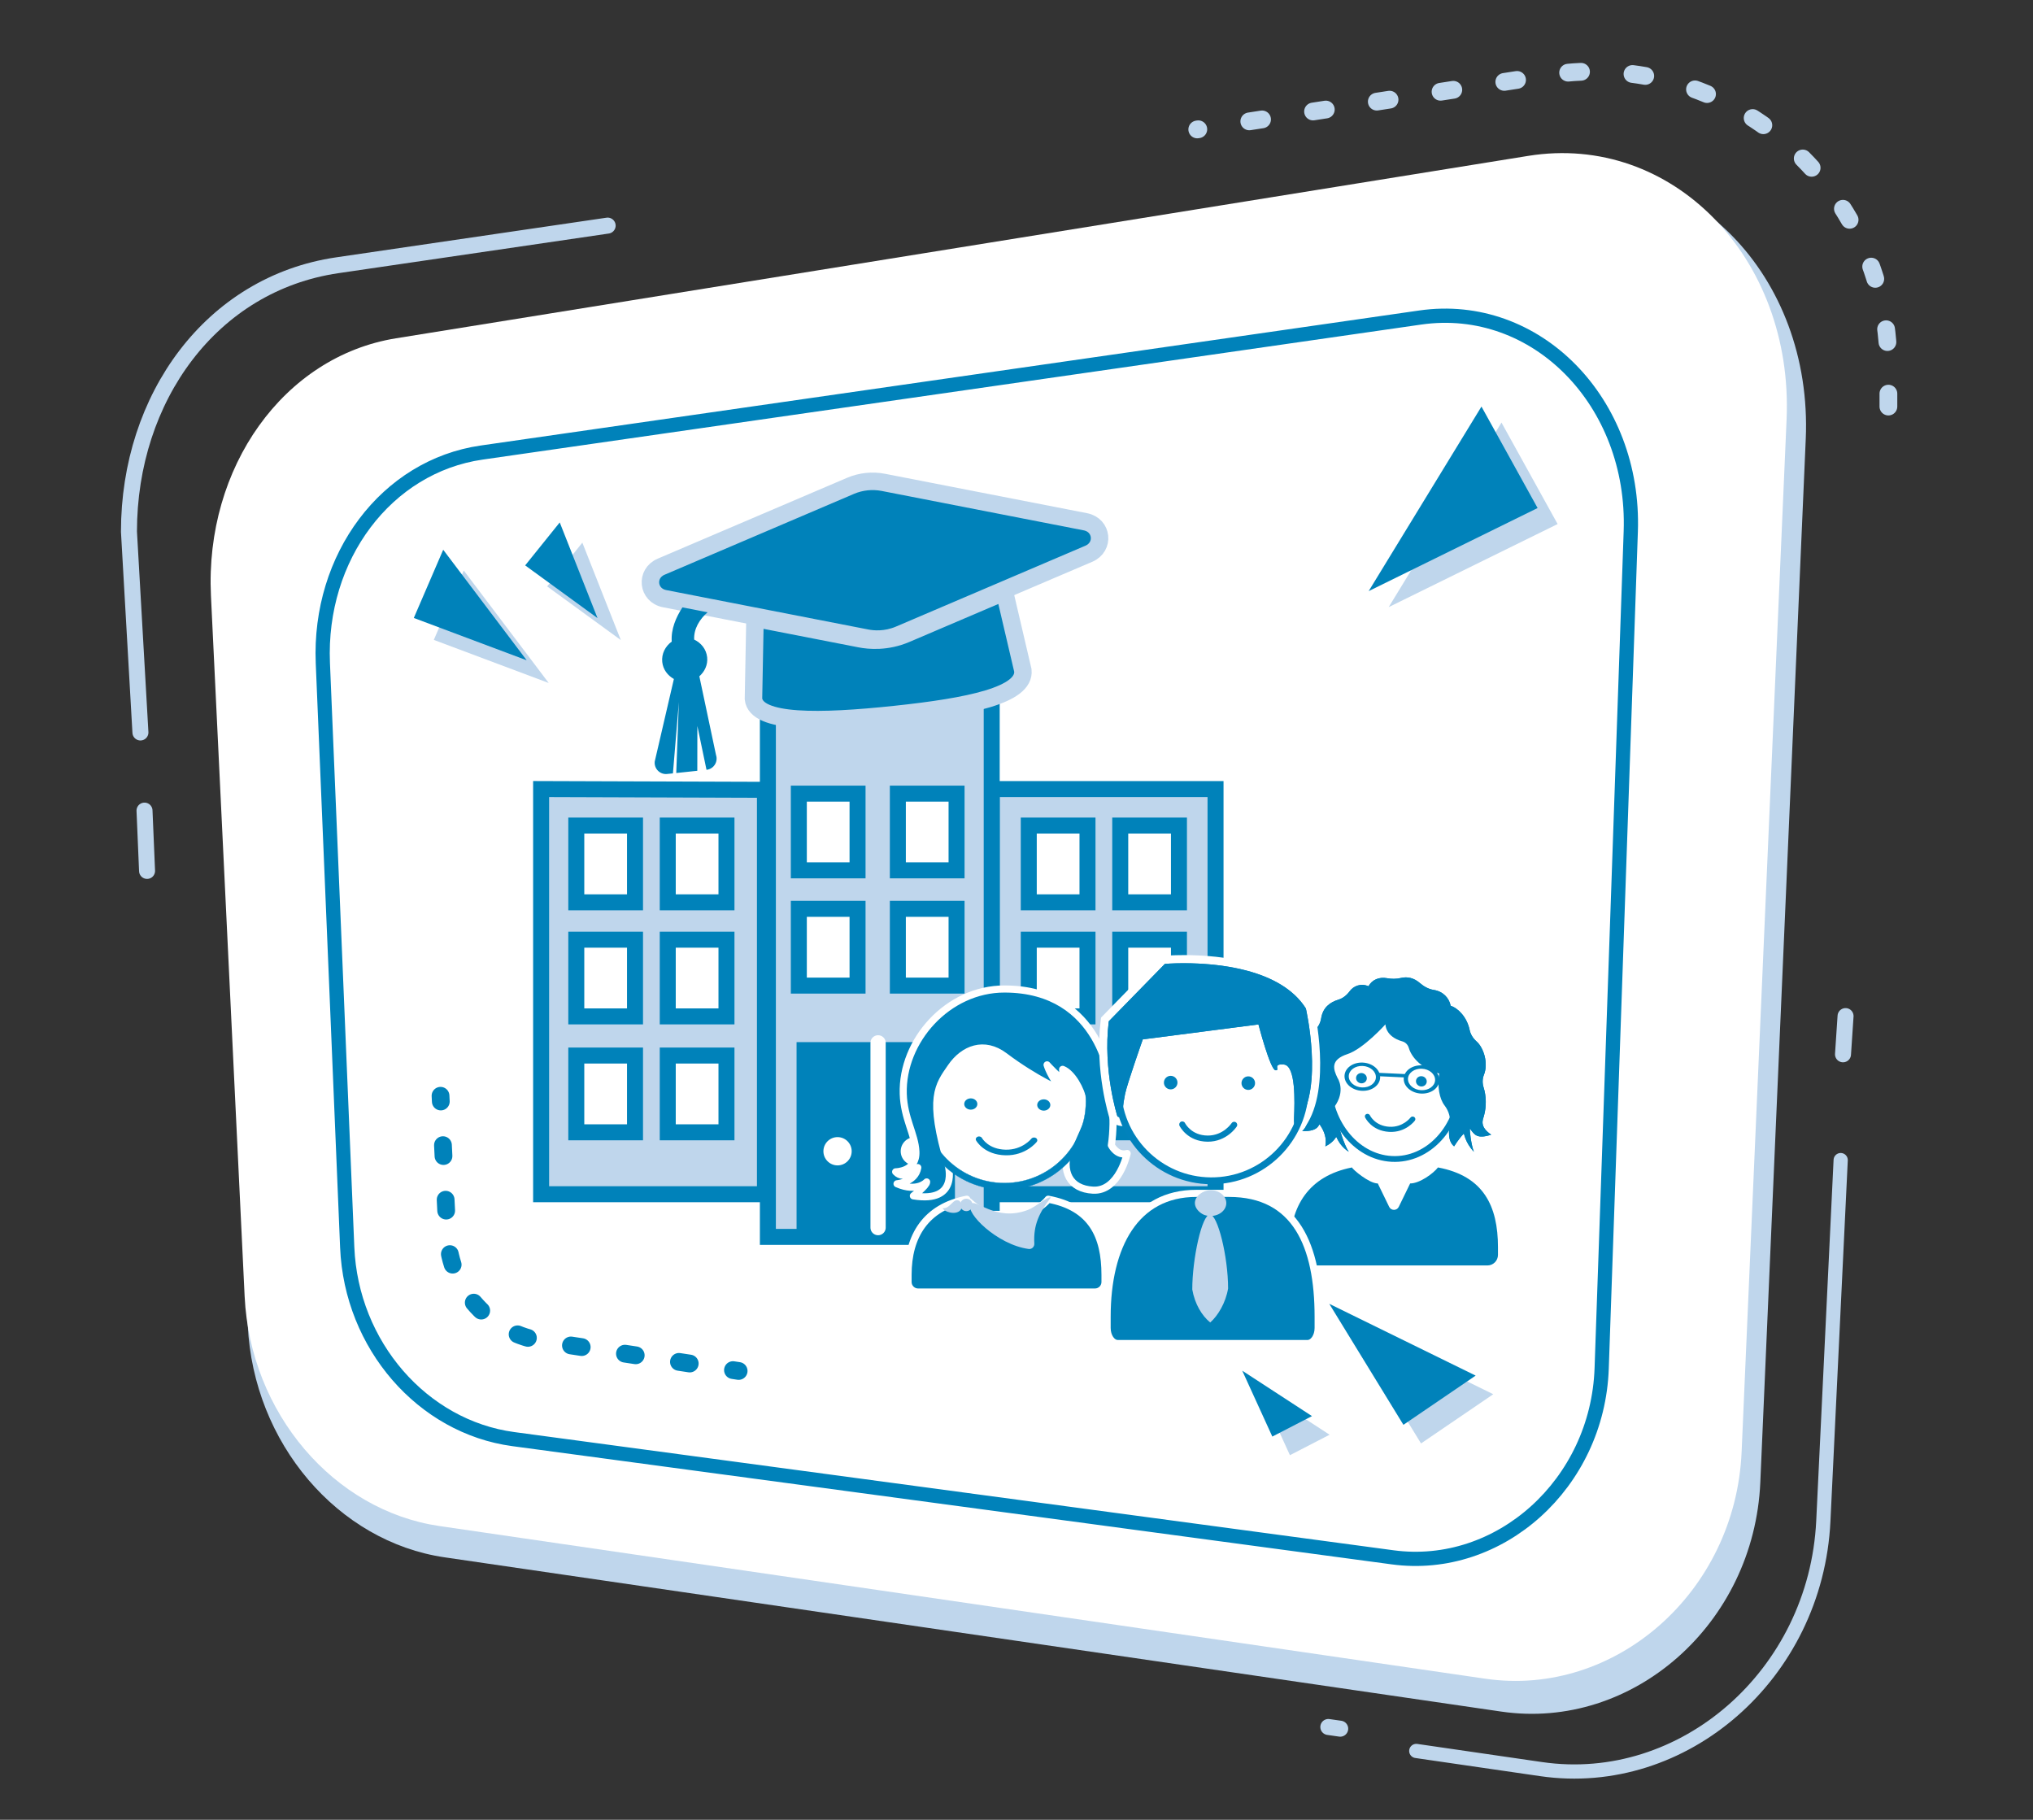
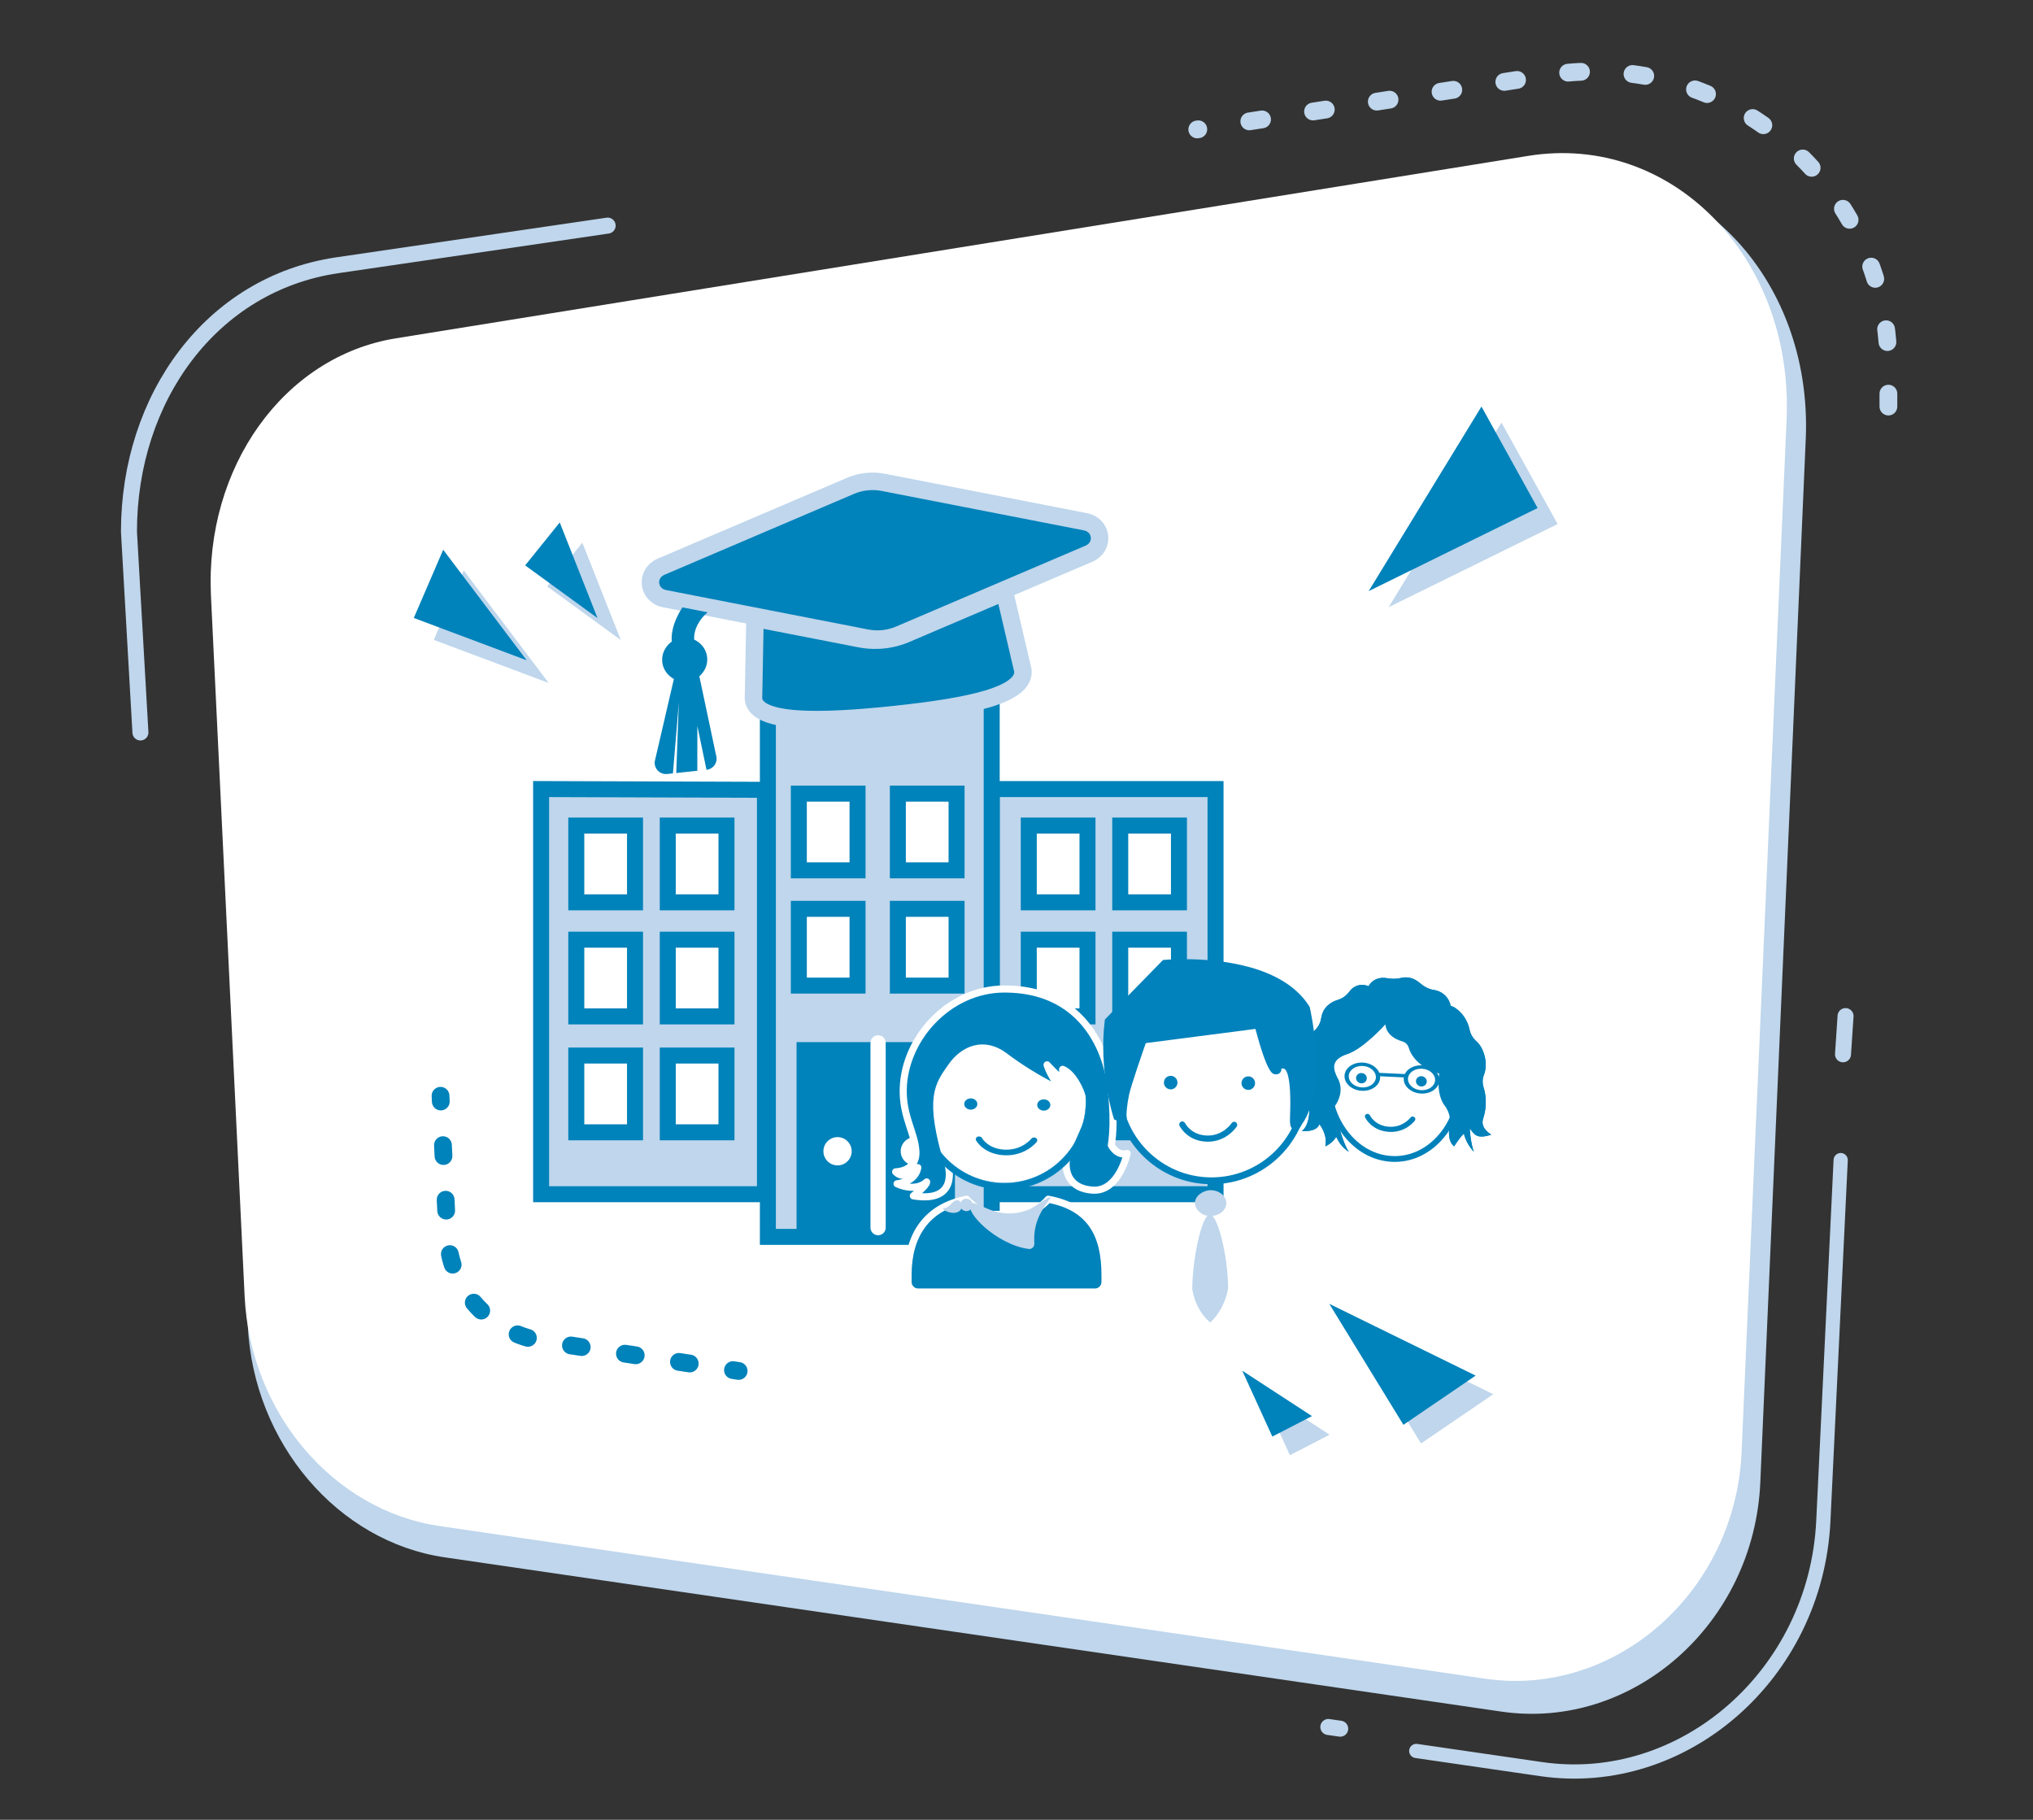
<svg xmlns="http://www.w3.org/2000/svg" width="572px" height="512px" version="1.1" xml:space="preserve" style="fill-rule:evenodd;clip-rule:evenodd;stroke-linecap:round;stroke-miterlimit:10;">
  <rect width="100%" height="100%" fill="#333333" stroke="none" />
  <g id="kasten">
    <path d="M125.121,438.156l135.222,19.739l64.577,9.427l97.495,14.233c36.886,5.384 71.124,-24.589 72.862,-64.494l12.784,-293.502c2.002,-45.954 -32.603,-81.486 -73.446,-74.906l-321.891,51.861c-31.901,5.139 -54.342,36.677 -52.587,73.179l9.578,199.209c1.591,33.088 25.289,60.858 55.406,65.254" style="fill:#bfd6ec;fill-rule:nonzero;" />
    <path d="M170.967,63.476l-76.081,11.157c-35.399,5.191 -58.602,37.283 -58.602,74.946l3.226,56.5" style="fill:none;fill-rule:nonzero;stroke:#bfd6ec;stroke-width:4.5px;" />
    <path d="M123.669,429.353l133.831,19.536l63.914,9.33l96.492,14.086c36.506,5.329 70.392,-24.335 72.113,-63.83l12.652,-290.484c1.981,-45.481 -32.268,-80.648 -72.691,-74.135l-318.58,51.327c-31.573,5.087 -53.784,36.3 -52.047,72.427l9.48,197.16c1.574,32.748 25.029,60.232 54.836,64.583" style="fill:#fff;fill-rule:nonzero;" />
-     <path d="M144.407,404.888l58.965,7.927c14.007,1.884 127.855,17.189 134.373,18.066l54.08,7.27c30.105,4.048 57.691,-20.712 58.819,-53.156l8.188,-235.49c1.265,-36.379 -26.575,-64.87 -59.252,-60.169l-264.052,37.989c-26.816,3.858 -45.935,29.37 -44.689,59.244l6.855,164.377c1.148,27.524 21.164,50.507 46.713,53.942Z" style="fill:none;fill-rule:nonzero;stroke:#0082ba;stroke-width:4px;stroke-linecap:butt;stroke-linejoin:round;" />
-     <path d="M40.659,228.064l0.717,16.966" style="fill:none;fill-rule:nonzero;stroke:#bfd6ec;stroke-width:4.5px;" />
    <path d="M518.544,296.627l0.717,-10.753" style="fill:none;fill-rule:nonzero;stroke:#bfd6ec;stroke-width:4.5px;" />
    <path d="M373.733,485.885l3.345,0.478" style="fill:none;fill-rule:nonzero;stroke:#bfd6ec;stroke-width:4.5px;" />
    <path d="M154.383,192.156l-32.326,-12.122l8.418,-19.531l23.908,31.653Z" style="fill:#bfd6ec;fill-rule:nonzero;" />
    <path d="M174.67,180.075l-20.723,-15.093l9.902,-12.303l10.821,27.396Z" style="fill:#bfd6ec;fill-rule:nonzero;" />
    <path d="M378.955,372.067l20.861,34.041l20.325,-13.846l-41.185,-20.195Z" style="fill:#bfd6ec;fill-rule:nonzero;" />
    <path d="M390.715,170.815l47.531,-23.375l-15.794,-28.552l-31.737,51.927Z" style="fill:#bfd6ec;fill-rule:nonzero;" />
    <path d="M354.468,390.88l8.464,18.536l11.155,-5.758l-19.619,-12.779Z" style="fill:#bfd6ec;fill-rule:nonzero;" />
    <path d="M148.188,185.77l-31.76,-11.91l8.271,-19.189l23.489,31.099Z" style="fill:#0082ba;fill-rule:nonzero;" />
    <path d="M168.119,173.901l-20.36,-14.829l9.728,-12.087l10.632,26.916Z" style="fill:#0082ba;fill-rule:nonzero;" />
    <path d="M374.002,366.829l20.86,34.041l20.326,-13.846l-41.186,-20.195Z" style="fill:#0082ba;fill-rule:nonzero;" />
    <path d="M385.085,166.311l47.531,-23.375l-15.794,-28.552l-31.737,51.927Z" style="fill:#0082ba;fill-rule:nonzero;" />
    <path d="M349.515,385.641l8.464,18.536l11.155,-5.758l-19.619,-12.778Z" style="fill:#0082ba;fill-rule:nonzero;" />
    <path d="M123.946,308.295l0.079,1.611" style="fill:none;fill-rule:nonzero;stroke:#0082ba;stroke-width:5px;" />
    <path d="M124.629,322.187l1.253,25.486c0.747,15.204 12.239,27.71 27.326,29.737l46.941,7.141" style="fill:none;fill-rule:nonzero;stroke:#0082ba;stroke-width:5px;stroke-dasharray:3.07,12.3;" />
    <path d="M206.227,385.476l1.595,0.243" style="fill:none;fill-rule:nonzero;stroke:#0082ba;stroke-width:5px;" />
    <path d="M531.315,114.384l0,-11.371c0,-50.831 -45.335,-89.686 -95.567,-81.908l-98.888,15.312" style="fill:none;fill-rule:nonzero;stroke:#bfd6ec;stroke-width:5px;stroke-dasharray:3.63,14.52;" />
    <path d="M398.479,492.63l35.137,5.108c40.015,5.817 77.315,-26.582 79.392,-69.781l4.883,-101.566" style="fill:none;fill-rule:nonzero;stroke:#bfd6ec;stroke-width:4px;" />
  </g>
  <g id="hochschulen">
    <g>
      <rect x="279.023" y="222" width="62.977" height="114" style="fill:#bfd6ec;stroke:#0082ba;stroke-width:4.5px;stroke-linecap:butt;" />
      <path d="M152.247,222l0,114l62.977,0l-0,-113.788l-62.977,-0.212Z" style="fill:#bfd6ec;stroke:#0082ba;stroke-width:4.5px;stroke-linecap:butt;" />
      <path d="M216.048,183.078l-0,164.922l62.976,0l0,-164.922l-31.975,-13.791l-31.001,13.791Z" style="fill:#bfd6ec;stroke:#0082ba;stroke-width:4.5px;stroke-linecap:butt;" />
      <rect x="247.179" y="295.454" width="19.251" height="52.063" style="fill:#0082ba;stroke:#0082ba;stroke-width:4.5px;stroke-linecap:butt;" />
      <rect x="226.369" y="295.454" width="19.251" height="52.063" style="fill:#0082ba;stroke:#0082ba;stroke-width:4.5px;stroke-linecap:butt;" />
      <path d="M247.055,293.405l0,51.981" style="fill:none;stroke:#fff;stroke-width:4.29px;stroke-linecap:butt;stroke-linejoin:round;stroke-miterlimit:1.5;" />
      <rect x="224.757" y="255.696" width="16.521" height="21.596" style="fill:#fff;stroke:#0082ba;stroke-width:4.5px;stroke-linecap:butt;" />
      <rect x="224.757" y="223.28" width="16.521" height="21.596" style="fill:#fff;stroke:#0082ba;stroke-width:4.5px;stroke-linecap:butt;" />
      <rect x="187.878" y="232.275" width="16.521" height="21.596" style="fill:#fff;stroke:#0082ba;stroke-width:4.5px;stroke-linecap:butt;" />
      <rect x="162.144" y="232.275" width="16.521" height="21.596" style="fill:#fff;stroke:#0082ba;stroke-width:4.5px;stroke-linecap:butt;" />
      <rect x="187.878" y="264.373" width="16.521" height="21.596" style="fill:#fff;stroke:#0082ba;stroke-width:4.5px;stroke-linecap:butt;" />
      <rect x="162.144" y="264.373" width="16.521" height="21.596" style="fill:#fff;stroke:#0082ba;stroke-width:4.5px;stroke-linecap:butt;" />
      <rect x="187.878" y="296.973" width="16.521" height="21.596" style="fill:#fff;stroke:#0082ba;stroke-width:4.5px;stroke-linecap:butt;" />
      <rect x="162.144" y="296.973" width="16.521" height="21.596" style="fill:#fff;stroke:#0082ba;stroke-width:4.5px;stroke-linecap:butt;" />
      <rect x="315.188" y="232.275" width="16.52" height="21.596" style="fill:#fff;stroke:#0082ba;stroke-width:4.5px;stroke-linecap:butt;" />
      <rect x="289.453" y="232.275" width="16.521" height="21.596" style="fill:#fff;stroke:#0082ba;stroke-width:4.5px;stroke-linecap:butt;" />
      <rect x="315.188" y="264.373" width="16.52" height="21.596" style="fill:#fff;stroke:#0082ba;stroke-width:4.5px;stroke-linecap:butt;" />
      <rect x="289.453" y="264.373" width="16.521" height="21.596" style="fill:#fff;stroke:#0082ba;stroke-width:4.5px;stroke-linecap:butt;" />
      <rect x="315.188" y="296.973" width="16.52" height="21.596" style="fill:#fff;stroke:#0082ba;stroke-width:4.5px;stroke-linecap:butt;" />
      <rect x="289.453" y="296.973" width="16.521" height="21.596" style="fill:#fff;stroke:#0082ba;stroke-width:4.5px;stroke-linecap:butt;" />
      <rect x="252.616" y="255.696" width="16.521" height="21.596" style="fill:#fff;stroke:#0082ba;stroke-width:4.5px;stroke-linecap:butt;" />
      <rect x="252.616" y="223.28" width="16.521" height="21.596" style="fill:#fff;stroke:#0082ba;stroke-width:4.5px;stroke-linecap:butt;" />
      <circle cx="257.398" cy="323.904" r="3.978" style="fill:#fff;" />
      <circle cx="235.651" cy="323.904" r="3.978" style="fill:#fff;" />
    </g>
    <g>
      <path d="M282.62,166.516l5.17,22.101c0.739,6.977 -15.131,10.209 -36.062,12.424c-20.93,2.216 -38.995,2.576 -39.733,-4.401l0.428,-22.691l29.554,5.762c2.599,0.51 7.5,0.955 12.948,-1.371l27.695,-11.824Z" style="fill:#0082ba;fill-rule:nonzero;stroke:#bfd6ec;stroke-width:4.92px;stroke-linecap:butt;" />
      <path d="M196.897,170.367l-9.91,-1.934c-4.798,-0.937 -5.448,-7.08 -0.952,-9l53.268,-22.743c2.902,-1.238 6.137,-1.58 9.237,-0.977l56.846,11.087c4.801,0.939 5.451,7.08 0.953,9.003l-53.269,22.743c-3.885,1.658 -7.388,1.336 -9.236,0.977l-39.857,-7.774l-7.08,-1.382Z" style="fill:#0082ba;fill-rule:nonzero;stroke:#bfd6ec;stroke-width:4.92px;stroke-linecap:butt;" />
      <path d="M199.087,172.267c-2.243,1.917 -3.939,4.698 -3.776,7.678c1.932,0.918 3.412,2.694 3.653,4.977c0.226,2.128 -0.706,4.036 -2.199,5.353l4.69,22.141c0.647,1.925 -0.654,3.956 -2.675,4.17l-2.571,-12.325l-0.018,12.599l-5.924,0.627l0.736,-19.956l-1.67,20.055l-1.628,0.172c-2.021,0.214 -3.718,-1.5 -3.488,-3.517l5.387,-23.208c-1.736,-0.975 -3.047,-2.646 -3.272,-4.774c-0.248,-2.347 0.881,-4.454 2.668,-5.746c-0.241,-3.49 1.177,-6.804 3.007,-9.629l7.08,1.383Z" style="fill:#0082ba;fill-rule:nonzero;" />
    </g>
    <g>
      <path d="M389.811,288.194c-0,0 -0.116,3.427 4.773,4.806c0.879,0.248 1.539,0.951 1.794,1.828c1.05,3.62 5.135,6.425 8.543,7.21c-0.561,3.668 0.063,7.085 1.517,8.981c1.24,1.618 1.809,3.645 1.449,5.65c-0.499,2.772 -0.076,4.836 1.236,5.854c-0,0 1.254,-2.041 2.7,-3.558c0.167,-0.175 0.306,2.384 2.874,5.089c-0.742,-1.731 -1.313,-6.4 -1.093,-6.503c1.202,1.64 1.913,3.005 5.957,1.694c-3.389,-2.295 -2.352,-4.194 -2.038,-5.305c0.765,-2.704 0.624,-5.707 -0.091,-7.956c-0.375,-1.18 -0.373,-2.444 0.087,-3.592c1.294,-3.237 -0.058,-7.587 -2.072,-9.376c-0.979,-0.869 -1.697,-1.987 -1.962,-3.269c-0.732,-3.546 -3.215,-6.092 -5.323,-6.767c-0.443,-2.215 -2.138,-4.059 -4.792,-4.469c-1.469,-0.227 -2.785,-0.99 -3.91,-1.96c-1.612,-1.389 -3.427,-1.856 -5.317,-1.397c-1.304,0.317 -2.652,0.292 -3.973,0.052c-2.053,-0.374 -4.134,0.387 -5.115,2.272c-2.292,-0.967 -4.294,0.02 -5.314,1.405c-0.808,1.097 -1.879,1.981 -3.183,2.378c-2.386,0.728 -4.359,2.211 -4.84,5.246c-0.196,1.241 -0.778,2.382 -1.687,3.25c-2.638,2.523 -3.76,7.186 -2.61,10.842c0.448,1.426 0.283,2.942 -0.307,4.314c-0.557,1.293 -0.61,2.68 -0.377,4.033c0.167,0.966 1.373,2.186 1.578,3.126c0.205,0.943 -0.082,4.714 -2.029,6.149c5.472,0.245 4.534,-2.577 5.161,-1.64c1.105,1.655 1.897,3.631 1.444,5.942c1.379,-0.656 2.387,-1.582 3.012,-2.596c0.209,-0.339 0.526,2.119 3.583,4.127c-1.326,-1.877 -2.738,-6.915 -2.96,-7.717c-0.578,-2.09 -1.22,-2.287 -1.134,-4.867c3.403,-4.628 0.927,-8.191 0.927,-8.191c-1.208,-2.479 -2.089,-5.105 2.824,-6.719c4.49,-1.475 10.668,-8.366 10.668,-8.366" style="fill:#0081ba;fill-rule:nonzero;" />
      <path d="M410.9,305.1c-0.409,12.116 -9.062,21.498 -19.326,20.958c-10.263,-0.541 -18.252,-10.801 -17.842,-22.916c0.41,-12.115 9.062,-21.498 19.325,-20.958c10.264,0.541 18.252,10.801 17.843,22.916" style="fill:#fff;fill-rule:nonzero;" />
      <path d="M410.9,305.1c-0.409,12.116 -9.062,21.498 -19.326,20.958c-10.263,-0.541 -18.252,-10.801 -17.842,-22.916c0.41,-12.115 9.062,-21.498 19.325,-20.958c10.264,0.541 18.252,10.801 17.843,22.916Z" style="fill:none;fill-rule:nonzero;stroke:#0081ba;stroke-width:1.63px;stroke-linecap:butt;" />
      <path d="M398.091,315.274c-0.103,0.141 -2.605,3.452 -7.259,3.176c-4.936,-0.294 -6.681,-3.919 -6.753,-4.073c-0.171,-0.365 -0.002,-0.789 0.378,-0.945c0.376,-0.152 0.821,0.017 0.995,0.382c0.059,0.125 1.465,2.963 5.439,3.198c3.835,0.228 5.942,-2.558 5.965,-2.585c0.236,-0.322 0.707,-0.393 1.048,-0.157c0.34,0.233 0.426,0.683 0.187,1.004" style="fill:#0081ba;fill-rule:nonzero;" />
      <path d="M383.099,301.896c-0.835,-0.044 -1.537,0.569 -1.564,1.367c-0.027,0.799 0.631,1.483 1.467,1.528c0.835,0.044 1.537,-0.57 1.564,-1.368c0.027,-0.798 -0.631,-1.483 -1.467,-1.527" style="fill:#0081ba;fill-rule:nonzero;" />
      <path d="M399.959,302.784c-0.836,-0.044 -1.538,0.57 -1.565,1.368c-0.027,0.798 0.631,1.483 1.468,1.527c0.835,0.044 1.538,-0.569 1.564,-1.367c0.028,-0.799 -0.63,-1.483 -1.467,-1.528" style="fill:#0081ba;fill-rule:nonzero;" />
      <path d="M389.811,288.194c-0,0 -0.116,3.427 4.773,4.806c0.879,0.248 1.539,0.951 1.794,1.828c1.05,3.62 5.135,6.425 8.543,7.21c-0.561,3.668 0.063,7.085 1.517,8.981c1.24,1.618 1.809,3.645 1.449,5.65c-0.499,2.772 -0.076,4.836 1.236,5.854c-0,0 1.254,-2.041 2.7,-3.558c0.167,-0.175 0.306,2.384 2.874,5.089c-0.742,-1.731 -1.313,-6.4 -1.093,-6.503c1.202,1.64 1.913,3.005 5.957,1.694c-3.389,-2.295 -2.352,-4.194 -2.038,-5.305c0.765,-2.704 0.624,-5.707 -0.091,-7.956c-0.375,-1.18 -0.373,-2.444 0.087,-3.592c1.294,-3.237 -0.058,-7.587 -2.072,-9.376c-0.979,-0.869 -1.697,-1.987 -1.962,-3.269c-0.732,-3.546 -3.215,-6.092 -5.323,-6.767c-0.443,-2.215 -2.138,-4.059 -4.792,-4.469c-1.469,-0.227 -2.785,-0.99 -3.91,-1.96c-1.612,-1.389 -3.427,-1.856 -5.317,-1.397c-1.304,0.317 -2.652,0.292 -3.973,0.052c-2.053,-0.374 -4.134,0.387 -5.115,2.272c-2.292,-0.967 -4.294,0.02 -5.314,1.405c-0.808,1.097 -1.879,1.981 -3.183,2.378c-2.386,0.728 -4.359,2.211 -4.84,5.246c-0.196,1.241 -0.778,2.382 -1.687,3.25c-2.638,2.523 -3.76,7.186 -2.61,10.842c0.448,1.426 0.283,2.942 -0.307,4.314c-0.557,1.293 -0.61,2.68 -0.377,4.033c0.167,0.966 1.373,2.186 1.578,3.126c0.205,0.943 -0.082,4.714 -2.029,6.149c5.472,0.245 4.534,-2.577 5.161,-1.64c1.105,1.655 1.897,3.631 1.444,5.942c1.379,-0.656 2.387,-1.582 3.012,-2.596c0.209,-0.339 0.526,2.119 3.583,4.127c-1.326,-1.877 -2.738,-6.915 -2.96,-7.717c-0.578,-2.09 -1.22,-2.287 -1.134,-4.867c3.403,-4.628 0.927,-8.191 0.927,-8.191c-1.208,-2.479 -2.089,-5.105 2.824,-6.719c4.49,-1.475 10.668,-8.366 10.668,-8.366" style="fill:#0081ba;fill-rule:nonzero;" />
      <path d="M383.39,299.905c-2.104,-0.097 -3.855,1.178 -3.904,2.845c-0.047,1.666 1.625,3.102 3.73,3.199c2.104,0.099 3.855,-1.177 3.904,-2.843c0.048,-1.667 -1.625,-3.103 -3.73,-3.201m-0.201,6.993c-2.765,-0.129 -4.963,-2.015 -4.899,-4.205c0.063,-2.189 2.363,-3.865 5.128,-3.736c2.764,0.129 4.963,2.015 4.899,4.204c-0.063,2.189 -2.363,3.866 -5.128,3.737" style="fill:#0081ba;fill-rule:nonzero;" />
      <path d="M400.049,300.682c-2.104,-0.098 -3.856,1.178 -3.904,2.844c-0.047,1.667 1.625,3.102 3.729,3.2c2.105,0.099 3.856,-1.177 3.904,-2.844c0.049,-1.666 -1.624,-3.102 -3.729,-3.2m-0.201,6.993c-2.766,-0.129 -4.963,-2.016 -4.9,-4.205c0.064,-2.189 2.363,-3.865 5.129,-3.736c2.764,0.129 4.962,2.014 4.899,4.204c-0.063,2.189 -2.364,3.865 -5.128,3.737" style="fill:#0081ba;fill-rule:nonzero;" />
      <path d="M387.673,301.827l-0.045,0.95l7.937,0.374l0.045,-0.95l-7.937,-0.374Z" style="fill:#0081ba;" />
-       <path d="M418.498,356.034l-52.589,-0c-1.631,-0 -2.966,-1.335 -2.966,-2.967l-0,-2.148c-0,-11.595 5.304,-20.073 17.444,-22.458c0.13,0.5 4.796,4.502 7.265,4.502l3.204,6.585c0.546,1.123 2.149,1.123 2.695,-0l3.204,-6.585c2.717,-0 6.593,-2.876 7.828,-4.502c12.827,2.385 16.881,10.863 16.881,22.458l0,2.148c0,1.632 -1.335,2.967 -2.966,2.967" style="fill:#0082ba;fill-rule:nonzero;" />
      <path d="M305.388,310.886c0,12.832 -10.401,23.234 -23.233,23.234c-12.832,-0 -23.235,-10.402 -23.235,-23.234c0,-12.832 10.403,-23.233 23.235,-23.233c12.832,-0 23.233,10.401 23.233,23.233" style="fill:#fff;fill-rule:nonzero;" />
      <path d="M273.168,309.024c-1.019,-0.012 -1.859,0.688 -1.875,1.565c-0.014,0.874 0.801,1.6 1.818,1.611c1.019,0.016 1.859,-0.689 1.874,-1.563c0.017,-0.876 -0.799,-1.6 -1.817,-1.613" style="fill:#0083bd;fill-rule:nonzero;" />
      <path d="M293.701,309.298c-1.018,-0.016 -1.858,0.687 -1.875,1.562c-0.015,0.876 0.8,1.599 1.819,1.614c1.018,0.011 1.858,-0.689 1.876,-1.565c0.014,-0.875 -0.8,-1.599 -1.82,-1.611" style="fill:#0083bd;fill-rule:nonzero;" />
      <path d="M291.696,321.256c-0.121,0.159 -3.096,3.895 -8.762,3.785c-6.014,-0.117 -8.215,-4.018 -8.305,-4.185c-0.217,-0.392 -0.022,-0.865 0.437,-1.051c0.457,-0.181 1.001,-0.015 1.221,0.377c0.074,0.134 1.846,3.187 6.685,3.281c4.672,0.089 7.177,-3.053 7.205,-3.084c0.277,-0.361 0.849,-0.46 1.27,-0.216c0.422,0.242 0.532,0.734 0.249,1.093" style="fill:#0083bd;fill-rule:nonzero;" />
      <path d="M298.984,306.909c0,0 -7.474,-3.086 -16.374,-9.788c-5.685,-4.283 -11.477,-2.085 -15.037,3.076c-3.571,5.178 -6.522,8.52 -0.814,27.549c-0,0 3.217,10.842 -9.776,8.705c0,0 3.738,-2.846 3.738,-3.914c-0,0 -2.639,3.01 -8.333,0.517c-0,0 5.174,-0.422 5.841,-4.56c0,0 -3.688,3.941 -6.229,1.195c0,0 5.962,0.006 5.696,-5.695c-0.23,-4.909 -3.355,-9.301 -3.559,-16.239c-0.446,-14.949 12.502,-29.517 28.473,-29.499c27.675,0 29.861,27.004 29.861,27.004c0,-0 1.418,9.169 0.216,16.955c0,-0 1.576,3.136 4.45,2.314c-0,0 -2.315,10.723 -9.611,10.322c-6.586,-0.362 -8.987,-5.206 -6.762,-11.924c1.592,-4.809 4.805,-9.432 4.093,-12.992c-0.712,-3.558 -3.203,-8.009 -5.873,-9.076c0,-0 -0.089,2.037 0.89,3.343c-1.867,-0.772 -5.273,-4.606 -5.273,-4.606c-0,-0 1.001,3.515 4.383,7.313" style="fill:#0083bd;fill-rule:nonzero;stroke:#fff;stroke-width:2px;stroke-linecap:butt;stroke-linejoin:round;stroke-miterlimit:2;" />
      <path d="M282.61,332.847c-12.633,-0 -22.911,-10.279 -22.911,-22.911c0,-12.635 10.278,-22.913 22.911,-22.913c12.635,0 22.913,10.278 22.913,22.913c0,12.632 -10.278,22.911 -22.913,22.911m0,-47.695c-13.664,0 -24.782,11.118 -24.782,24.784c-0,13.664 11.118,24.782 24.782,24.782c13.667,-0 24.785,-11.118 24.785,-24.782c-0,-13.666 -11.118,-24.784 -24.785,-24.784" style="fill:#0083bd;fill-rule:nonzero;" />
      <path d="M282.61,332.847c-12.633,-0 -22.911,-10.279 -22.911,-22.911c0,-12.635 10.278,-22.913 22.911,-22.913c12.635,0 22.913,10.278 22.913,22.913c0,12.632 -10.278,22.911 -22.913,22.911Zm0,-47.695c-13.664,0 -24.782,11.118 -24.782,24.784c-0,13.664 11.118,24.782 24.782,24.782c13.667,-0 24.785,-11.118 24.785,-24.782c-0,-13.666 -11.118,-24.784 -24.785,-24.784Z" style="fill:none;fill-rule:nonzero;stroke:#0083bd;stroke-width:0.08px;stroke-linecap:butt;" />
      <path d="M308.095,363.51l-49.796,-0c-1.545,-0 -2.809,-1.264 -2.809,-2.809l-0,-2.034c-0,-10.981 5.022,-19.009 16.517,-21.266c0.124,0.474 4.542,4.262 6.88,4.262l8.619,0c2.573,0 6.243,-2.723 7.412,-4.262c12.148,2.258 15.985,10.285 15.985,21.266l0,2.034c0,1.545 -1.263,2.809 -2.808,2.809" style="fill:#0082ba;fill-rule:nonzero;stroke:#fff;stroke-width:2px;stroke-linecap:butt;stroke-linejoin:round;stroke-miterlimit:2;" />
      <path d="M273.078,338.838c1.312,-1.979 6.828,5.081 16.106,1.58c2.335,-0.881 5.664,-3.955 6.477,-3.506c-3.308,4.341 -4.942,7.737 -4.646,12.982c0.049,0.887 -0.71,1.621 -1.59,1.504c-8.925,-1.2 -17.886,-10.236 -16.347,-12.56" style="fill:#bfd6ec;fill-rule:nonzero;" />
      <path d="M273.638,339.003c-0,0.967 -0.784,1.75 -1.751,1.75c-0.967,-0 -1.751,-0.783 -1.751,-1.75c0,-0.967 0.784,-1.751 1.751,-1.751c0.967,0 1.751,0.784 1.751,1.751" style="fill:#bfd6ec;fill-rule:nonzero;" />
      <path d="M265.249,339.947c2.232,0.138 2.876,-2.976 4.615,-2.122c0.617,0.302 0.89,2.024 0.409,2.599c-1.423,1.696 -4.88,0.333 -5.024,-0.477" style="fill:#bfd6ec;fill-rule:nonzero;" />
-       <path d="M367.862,378l-53.356,0c-1.655,0 -3.01,-1.965 -3.01,-4.368l-0,-3.161c-0,-20.006 7.993,-34.718 25.071,-34.718l9.235,-0c18.789,-0 25.07,14.712 25.07,34.718l-0,3.161c-0,2.403 -1.355,4.368 -3.01,4.368" style="fill:#0082ba;fill-rule:nonzero;stroke:#fff;stroke-width:2px;stroke-linecap:butt;stroke-linejoin:round;stroke-miterlimit:2;" />
      <path d="M366.551,308.355c-1.215,14.19 -13.708,24.707 -27.897,23.489c-14.192,-1.219 -24.71,-13.708 -23.492,-27.9c1.217,-14.191 13.711,-24.708 27.902,-23.492c14.188,1.22 24.706,13.709 23.487,27.903" style="fill:#fff;fill-rule:nonzero;" />
      <path d="M364.483,317.885c-0.367,-0 -0.713,-0.149 -0.973,-0.421c-0.478,-0.499 -0.63,-1.328 -0.558,-3.061c0.512,-12.564 -1.264,-13.71 -1.819,-13.762c-0.201,-0.018 -0.376,-0.028 -0.53,-0.028c-0.03,0 -0.058,0 -0.083,0.001c0.026,0.325 0.002,0.767 -0.338,1.157c-0.195,0.225 -0.557,0.492 -1.17,0.492c-0.081,-0 -0.171,-0.005 -0.271,-0.016c-0.714,-0.076 -2.185,-0.233 -5.515,-12.764l-30.848,3.991c-0.91,2.599 -4.199,12.067 -4.708,14.524c-0.596,2.875 -0.797,5.539 -0.707,6.032c0.122,0.348 0.065,0.776 -0.174,1.111c-0.242,0.338 -0.641,0.533 -1.093,0.533c-0.566,-0 -1.361,-0.334 -1.784,-0.533l-0.448,-0.211l-0.152,-0.472c-0.173,-0.537 -4.214,-13.285 -2.483,-27.26l0.048,-0.381l16.341,-16.722l0.418,-0.039c0.088,-0.008 2.19,-0.197 5.473,-0.197c10.05,-0 27.996,1.723 35.272,13.266l0.105,0.163l0.043,0.189c0.21,0.914 5.068,22.461 -2.197,32.806c-0.521,1.063 -1.143,1.602 -1.849,1.602" style="fill:#0182bc;fill-rule:nonzero;" />
-       <path d="M333.11,268.718c-3.334,-0 -5.487,0.193 -5.578,0.201l-0.836,0.077l-0.588,0.602l-15.779,16.146l-0.538,0.55l-0.095,0.765c-1.762,14.22 2.353,27.205 2.528,27.75l0.305,0.944l0.898,0.422c0.904,0.425 1.667,0.641 2.269,0.641c0.826,-0 1.563,-0.369 2.023,-1.011c0.413,-0.579 0.544,-1.294 0.371,-1.992c-0.035,-0.633 0.165,-3.016 0.698,-5.584c0.423,-2.043 3.021,-9.661 4.435,-13.713l29.169,-3.773c0.339,1.221 0.816,2.877 1.346,4.554c1.943,6.148 2.994,7.886 4.884,8.086c0.141,0.015 0.273,0.022 0.39,0.022c1.098,-0 1.744,-0.554 2.031,-0.883c0.031,-0.036 0.061,-0.071 0.088,-0.108c0.455,1.243 0.991,4.325 0.68,11.943c-0.073,1.767 0.048,3.036 0.875,3.898c0.478,0.498 1.116,0.772 1.797,0.772c1.156,-0 2.109,-0.726 2.833,-2.159c7.483,-10.786 2.541,-32.716 2.326,-33.648l-0.087,-0.377l-0.207,-0.327c-7.57,-12.006 -25.954,-13.798 -36.238,-13.798m-0,2.284c9.09,-0 27.215,1.486 34.306,12.731c-0,-0 5.064,21.955 -2.072,31.969c0,0 -0.49,1.041 -0.861,1.041c-0.262,-0 -0.464,-0.519 -0.391,-2.293c0.176,-4.285 0.544,-14.627 -2.853,-14.945c-0.241,-0.023 -0.452,-0.034 -0.638,-0.034c-2.327,0 -0.522,1.65 -1.589,1.65c-0.044,-0 -0.094,-0.003 -0.148,-0.009c-1.477,-0.157 -4.789,-12.89 -4.789,-12.89l-32.541,4.209c-0,-0 -4.371,12.386 -4.983,15.335c-0.611,2.953 -0.877,6.012 -0.686,6.568c0.049,0.145 -0.028,0.198 -0.169,0.198c-0.397,-0 -1.298,-0.424 -1.298,-0.424c-0,-0 -4.156,-12.886 -2.435,-26.768l15.778,-16.147c-0,0 2.101,-0.191 5.369,-0.191" style="fill:#fff;fill-rule:nonzero;" />
      <path d="M341.035,280.376c-14.027,-0.097 -25.517,11.238 -25.616,25.266c-0.097,14.028 11.237,25.518 25.264,25.615c14.029,0.098 25.52,-11.236 25.616,-25.265c0.097,-14.028 -11.237,-25.519 -25.264,-25.616m-0.365,52.805c-15.088,-0.102 -27.28,-12.464 -27.176,-27.553c0.104,-15.089 12.467,-27.281 27.553,-27.176c15.091,0.104 27.281,12.466 27.177,27.553c-0.102,15.09 -12.464,27.282 -27.554,27.176" style="fill:#0182bc;fill-rule:nonzero;" />
      <path d="M314.398,314.108c-0,0 -4.156,-12.886 -2.435,-26.769l15.778,-16.145c-0,-0 30.036,-2.748 39.675,12.539c0,0 5.064,21.954 -2.072,31.969c0,0 -1.428,3.031 -1.252,-1.252c0.176,-4.285 0.544,-14.627 -2.853,-14.946c-3.395,-0.317 -0.899,1.768 -2.375,1.608c-1.477,-0.156 -4.789,-12.89 -4.789,-12.89l-32.541,4.209c-0,0 -4.371,12.385 -4.982,15.335c-0.612,2.952 -0.877,6.012 -0.687,6.568c0.188,0.552 -1.467,-0.226 -1.467,-0.226" style="fill:#0182bc;fill-rule:nonzero;" />
      <path d="M329.381,306.067l-0,0.001l-0,-0.001Zm-0,-3.389c-1.043,0 -1.897,0.851 -1.905,1.897c-0.003,0.509 0.19,0.989 0.548,1.352c0.358,0.363 0.837,0.565 1.347,0.567l0.01,0c1.047,0 1.903,-0.849 1.91,-1.893c0.005,-0.51 -0.19,-0.99 -0.549,-1.353c-0.358,-0.363 -0.836,-0.566 -1.361,-0.57" style="fill:#0182bc;fill-rule:nonzero;" />
      <path d="M351.208,306.219l-0,0.001l-0,-0.001Zm1.363,-2.82c-0.358,-0.364 -0.836,-0.566 -1.36,-0.569c-1.044,0 -1.9,0.85 -1.908,1.896c-0.006,1.051 0.845,1.913 1.897,1.921l0.008,-0c1.048,-0 1.906,-0.851 1.913,-1.896c0.004,-0.509 -0.191,-0.99 -0.55,-1.352" style="fill:#0182bc;fill-rule:nonzero;" />
      <path d="M347.966,316.944c-0.114,0.176 -2.852,4.309 -8.196,4.272c-5.669,-0.04 -7.811,-4.283 -7.899,-4.462c-0.21,-0.427 -0.033,-0.947 0.397,-1.158c0.426,-0.208 0.943,-0.033 1.155,0.395c0.073,0.146 1.795,3.463 6.359,3.495c4.403,0.031 6.711,-3.446 6.736,-3.481c0.258,-0.401 0.795,-0.516 1.194,-0.255c0.401,0.26 0.515,0.794 0.254,1.194" style="fill:#0182bc;fill-rule:nonzero;" />
      <path d="M345.029,338.489c0,2.003 -1.979,3.627 -4.42,3.627c-0.915,-0 -1.618,-0.224 -1.917,-0.358c-1.161,-0.518 -2.498,-1.765 -2.504,-3.269c-0.008,-1.978 2.288,-3.627 4.421,-3.627c2.441,0 4.42,1.624 4.42,3.627" style="fill:#bfd6ec;fill-rule:nonzero;" />
      <path d="M340.4,341.705c-2.231,0.051 -4.944,12.383 -4.944,21.09c0.701,4.113 2.774,7.455 5.049,9.283c2.183,-1.915 4.358,-5.547 5.029,-9.567c0,-9.01 -2.943,-20.856 -5.134,-20.806" style="fill:#bfd6ec;fill-rule:nonzero;" />
    </g>
  </g>
</svg>